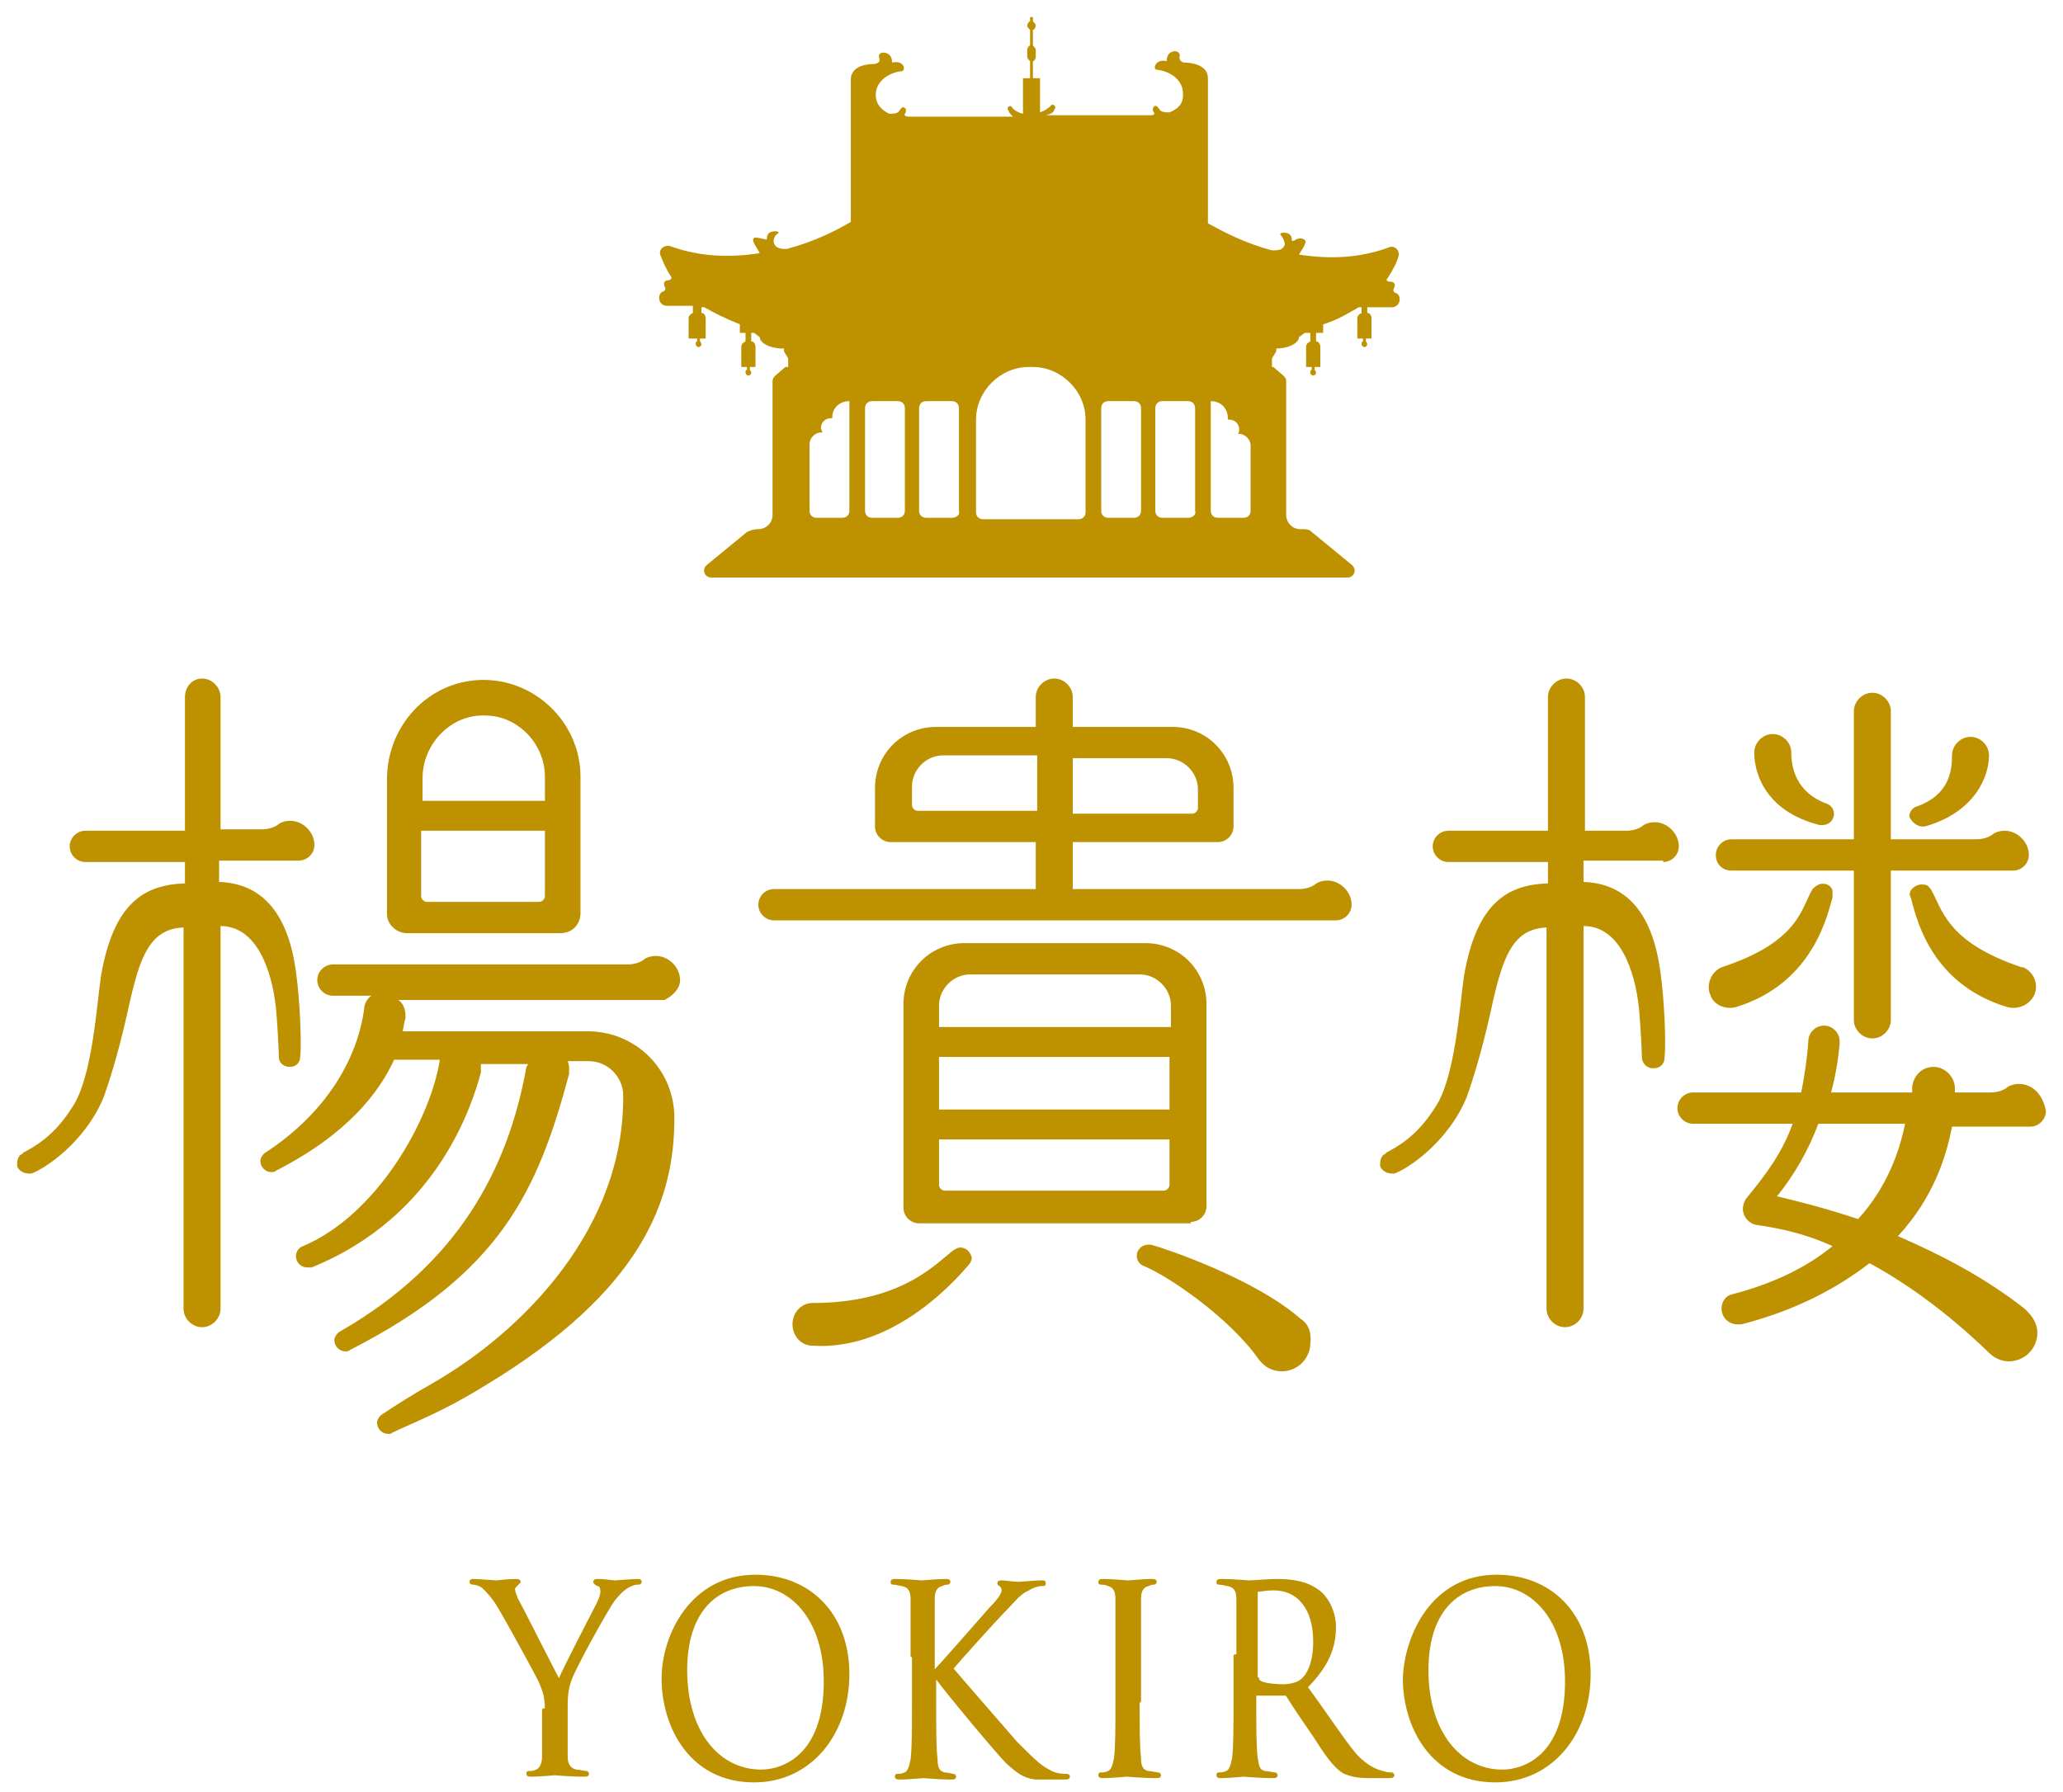
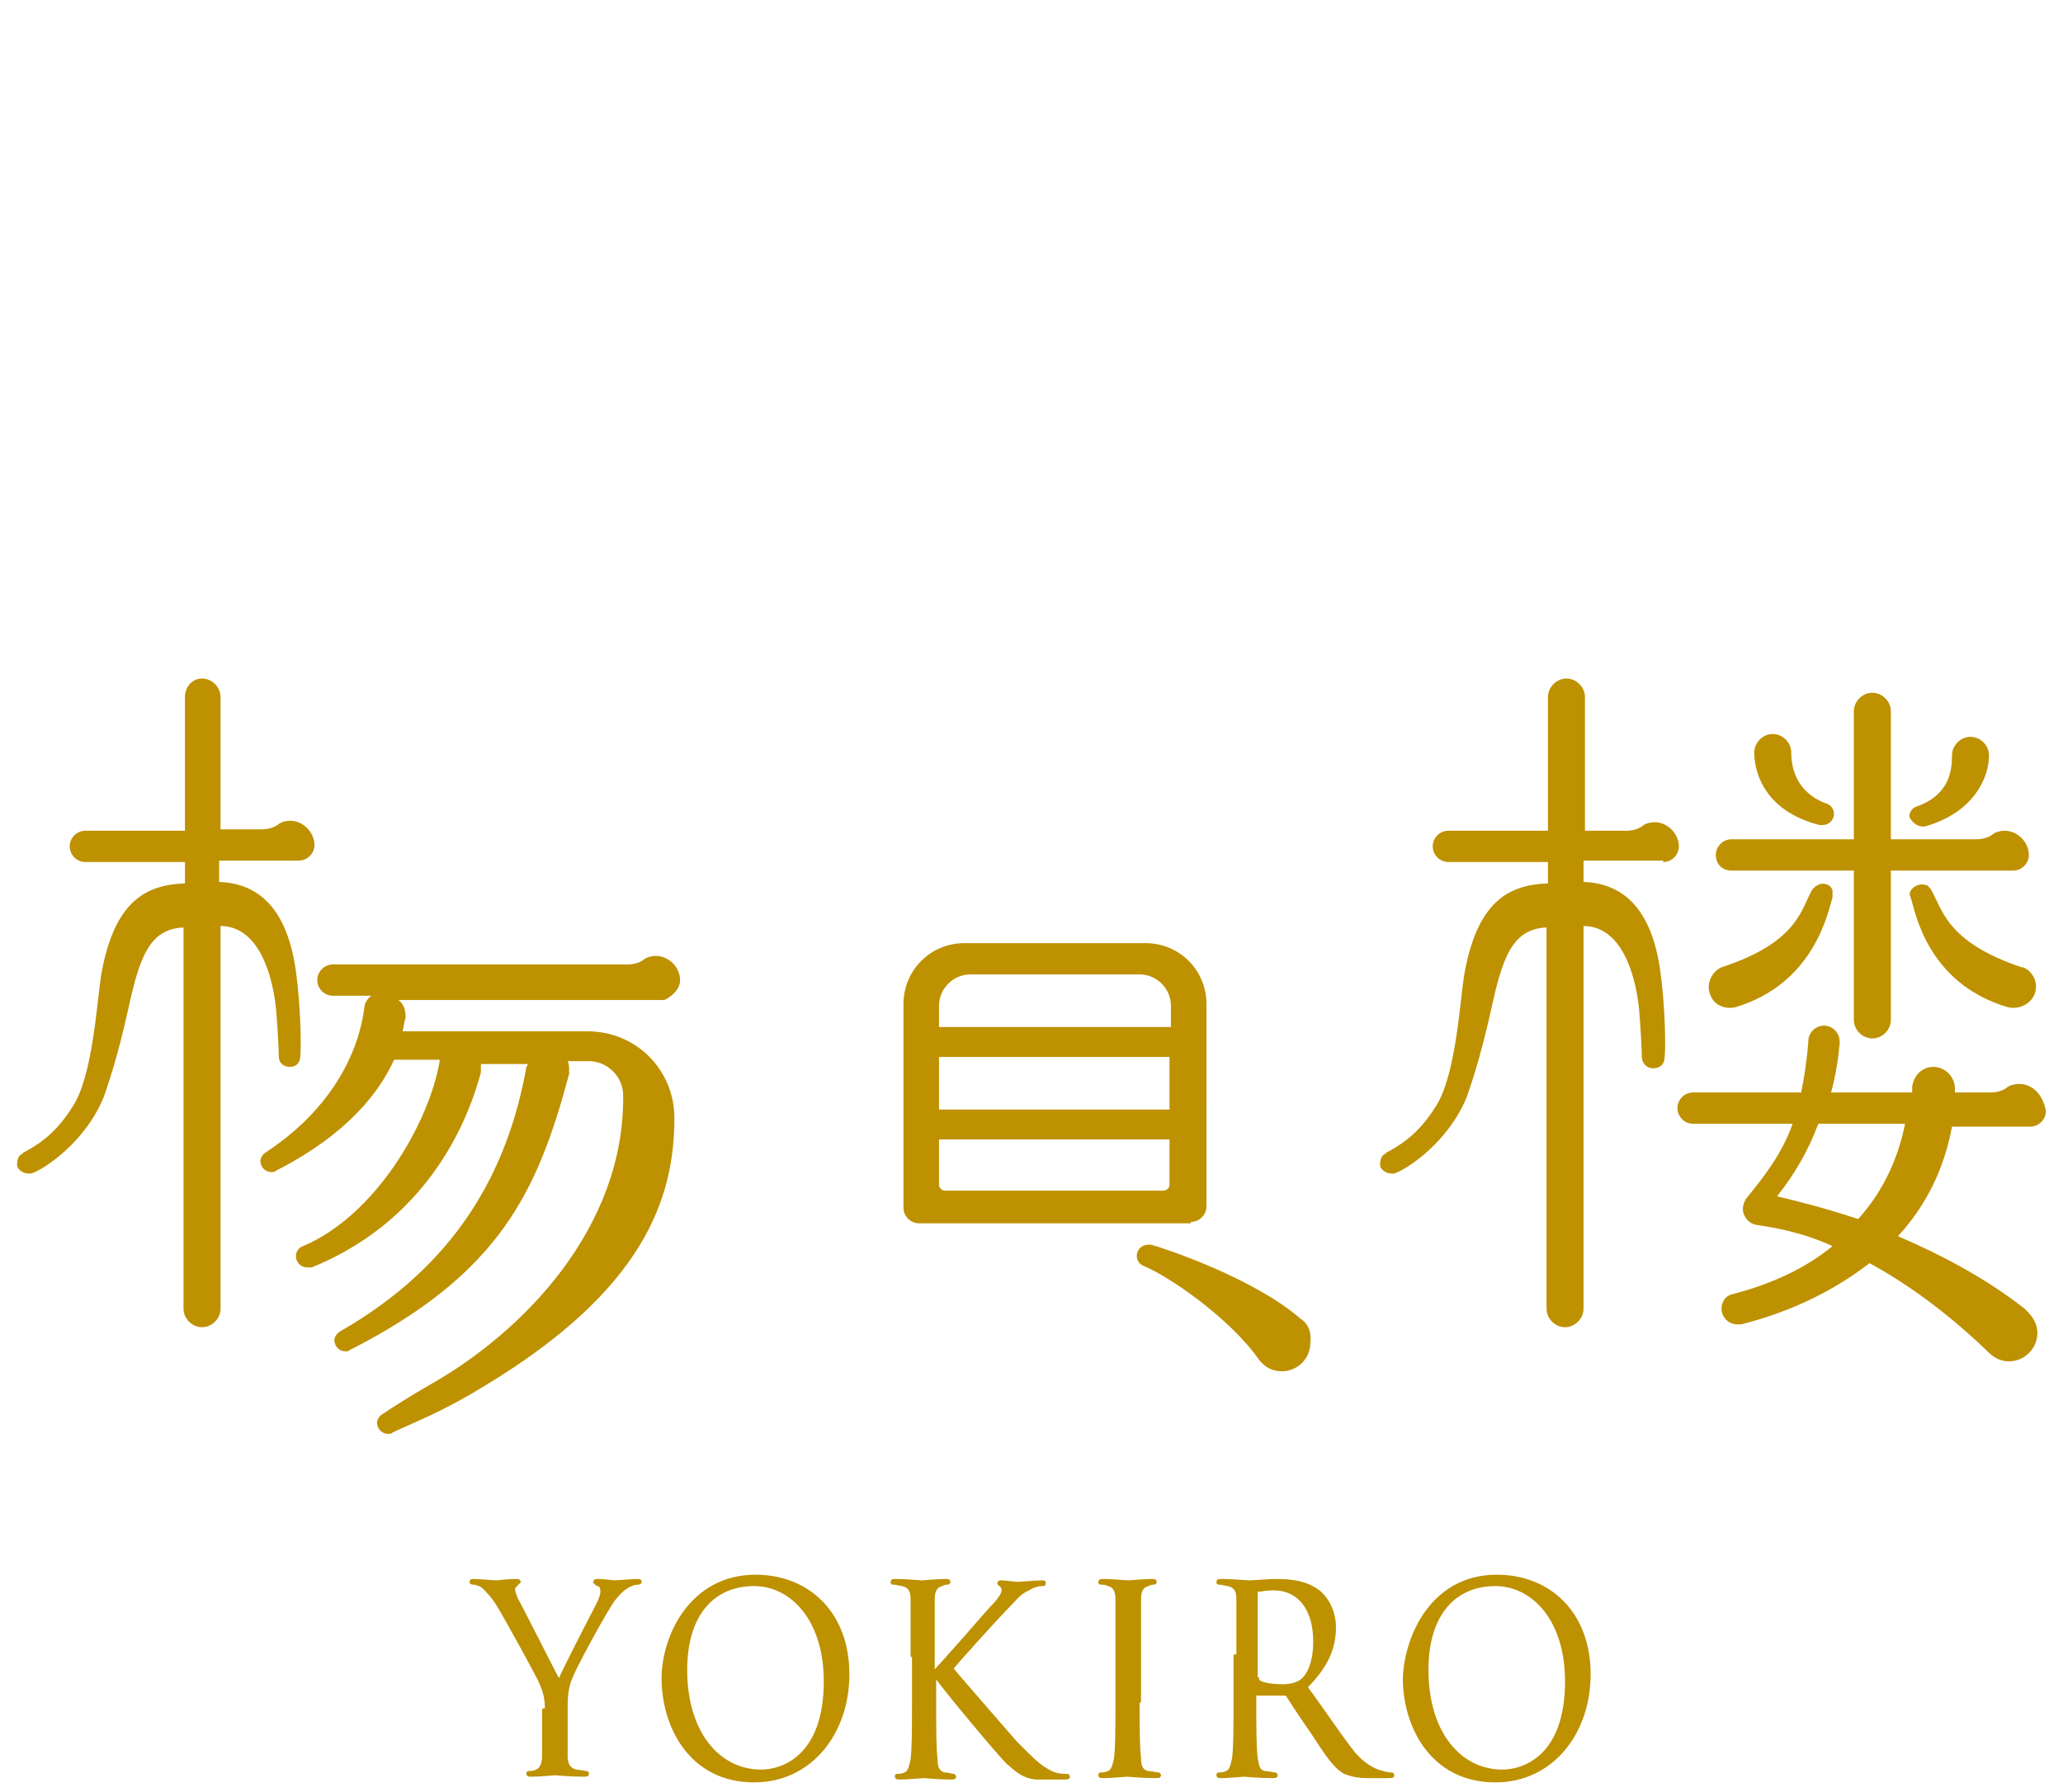
<svg xmlns="http://www.w3.org/2000/svg" version="1.1" id="レイヤー_1" x="0px" y="0px" width="145px" height="126px" viewBox="0 0 145 126" style="enable-background:new 0 0 145 126;" xml:space="preserve">
  <style type="text/css">
	.st0{fill:#BE9100;}
	.st1{fill:#BE9100;stroke:#BE9100;stroke-width:0.2;stroke-linecap:round;stroke-linejoin:round;stroke-miterlimit:10;}
</style>
  <g>
-     <path class="st0" d="M98.1,20.6c-0.2-0.1-0.2-0.2-0.1-0.4c0.1-0.2,0-0.4-0.3-0.4c-0.2,0-0.3-0.1-0.2-0.2c0.4-0.6,0.7-1.2,0.8-1.6   c0.1-0.4-0.3-0.8-0.7-0.6c-2.2,0.8-4.3,0.8-6.3,0.5c0.1-0.2,0.4-0.6,0.4-0.7c0.1-0.2,0.1-0.3-0.1-0.4s-0.5,0-0.6,0.1   c-0.1,0-0.2,0.1-0.2,0c0-0.1,0-0.4-0.3-0.5c-0.3-0.1-0.6,0-0.5,0.1c0.1,0.1,0.3,0.4,0.3,0.7c-0.1,0.3-0.3,0.4-0.8,0.4   c-0.1,0-0.1,0-0.1,0c-1.9-0.5-3.4-1.3-4.5-1.9v-0.2V8.3V8.2c0-0.5,0-1.9,0-2.7c0-1-1.3-1.1-1.6-1.1c-0.3,0-0.4-0.2-0.4-0.4   c0.1-0.3-0.2-0.4-0.3-0.4c-0.2,0-0.6,0.1-0.6,0.7c-0.8-0.2-1,0.6-0.7,0.6c0.9,0.1,1.6,0.6,1.8,1.3c0.2,1-0.2,1.4-0.9,1.7   c-0.2,0-0.6,0-0.7-0.2c-0.2-0.3-0.3-0.3-0.4-0.2c-0.1,0.1-0.1,0.3,0,0.4c0.1,0.1,0,0.2-0.2,0.2h-7.4C74,8,74.1,7.8,74.1,7.7   c0.1-0.1,0.1-0.2,0-0.3c-0.2-0.1-0.2,0-0.2,0c-0.2,0.2-0.5,0.4-0.8,0.5V5.5h-0.5V4.3c0.1,0,0.2-0.2,0.2-0.3V3.5   c0-0.1-0.1-0.2-0.2-0.3V2.1c0.1,0,0.2-0.2,0.2-0.3s-0.1-0.2-0.2-0.3V1.2h-0.2v0.3c-0.1,0-0.2,0.2-0.2,0.3s0.1,0.2,0.2,0.3v1.1   c-0.1,0-0.2,0.2-0.2,0.3V4c0,0.1,0.1,0.2,0.2,0.3v1.2h-0.5V8c-0.4-0.1-0.7-0.3-0.8-0.5c0,0-0.1-0.1-0.2,0c-0.1,0-0.1,0.2,0,0.3   c0,0.1,0.1,0.2,0.3,0.4h-7.4c-0.1,0-0.3-0.1-0.2-0.2c0.1-0.1,0.1-0.4,0-0.4c-0.1-0.1-0.2-0.1-0.4,0.2c-0.1,0.2-0.5,0.2-0.7,0.2   c-0.6-0.3-1.1-0.8-0.9-1.7c0.2-0.7,0.9-1.2,1.8-1.3c0.3-0.1,0.1-0.8-0.7-0.6c0-0.6-0.4-0.7-0.6-0.7c-0.2,0-0.4,0.1-0.3,0.4   c0.1,0.2-0.1,0.4-0.4,0.4c-0.4,0-1.6,0.1-1.6,1.1c0,0.8,0,2.2,0,2.7v0.2v6.9v0.2c-1,0.6-2.6,1.4-4.5,1.9c0,0,0,0-0.1,0   c-0.4,0-0.7-0.1-0.8-0.4c-0.1-0.3,0.1-0.6,0.3-0.7c0.1-0.1-0.1-0.2-0.5-0.1c-0.3,0.1-0.3,0.4-0.3,0.5c0,0.1-0.1,0-0.2,0   c-0.1,0-0.4-0.1-0.6-0.1c-0.2,0-0.2,0.2-0.1,0.4c0.1,0.2,0.3,0.5,0.4,0.7c-2,0.3-4.1,0.3-6.3-0.5c-0.4-0.1-0.8,0.2-0.7,0.6   c0.2,0.5,0.4,1,0.8,1.6c0,0.1-0.1,0.2-0.2,0.2c-0.2,0-0.4,0.1-0.3,0.4c0.1,0.2,0.1,0.3-0.1,0.4c-0.4,0.1-0.4,1,0.3,1   c0.3,0,1.2,0,1.8,0V22c-0.2,0.1-0.3,0.2-0.3,0.4v1.4H49V24c-0.1,0-0.1,0.1-0.1,0.2c0,0.1,0.1,0.2,0.2,0.2c0.1,0,0.2-0.1,0.2-0.2   c0-0.1-0.1-0.2-0.1-0.2v-0.2h0.4v-1.4c0-0.2-0.1-0.4-0.3-0.4v-0.4c0.1,0,0.1,0,0.2,0c0.7,0.4,1.5,0.8,2.5,1.2v0.6h0.4v0.6   c-0.2,0.1-0.3,0.2-0.3,0.4v1.4h0.4v0.2c-0.1,0-0.1,0.1-0.1,0.2c0,0.1,0.1,0.2,0.2,0.2c0.1,0,0.2-0.1,0.2-0.2c0-0.1-0.1-0.2-0.1-0.2   v-0.2h0.4v-1.4c0-0.2-0.1-0.4-0.3-0.4v-0.6H53l0.4,0.3c0,0.4,0.7,0.8,1.6,0.8h0.1v0.2h0l0.3,0.5v0.6h-0.2l-0.7,0.6   c-0.1,0.1-0.2,0.2-0.2,0.4v9.4c0,0.6-0.5,1-1,1h-0.1c-0.2,0-0.5,0.1-0.7,0.2l-2.8,2.3c-0.4,0.3-0.2,0.9,0.3,0.9h44.7   c0.5,0,0.7-0.6,0.3-0.9l-2.8-2.3c-0.2-0.2-0.4-0.2-0.7-0.2h-0.1c-0.6,0-1-0.5-1-1v-9.4c0-0.2-0.1-0.3-0.2-0.4l-0.7-0.6h-0.1v-0.6   l0.3-0.5h0v-0.2c0.9,0,1.6-0.4,1.6-0.8l0.4-0.3h0.4v0.6c-0.2,0.1-0.3,0.2-0.3,0.4v1.4h0.4v0.2c-0.1,0-0.1,0.1-0.1,0.2   c0,0.1,0.1,0.2,0.2,0.2s0.2-0.1,0.2-0.2c0-0.1-0.1-0.2-0.1-0.2v-0.2h0.4v-1.4c0-0.2-0.1-0.4-0.3-0.4v-0.6H93v-0.6   c1-0.3,1.8-0.8,2.5-1.2c0.1,0,0.1,0,0.2,0V22c-0.2,0.1-0.3,0.2-0.3,0.4v1.4h0.4V24c-0.1,0-0.1,0.1-0.1,0.2c0,0.1,0.1,0.2,0.2,0.2   s0.2-0.1,0.2-0.2c0-0.1-0.1-0.2-0.1-0.2v-0.2h0.4v-1.4c0-0.2-0.1-0.4-0.3-0.4v-0.4c0.7,0,1.5,0,1.8,0   C98.5,21.5,98.5,20.7,98.1,20.6z M59.7,28.2v7.7c0,0.3-0.2,0.5-0.5,0.5h-1.8c-0.3,0-0.5-0.2-0.5-0.5v-4.6l0,0c0,0,0-0.1,0-0.1   c0-0.4,0.4-0.8,0.8-0.8c0,0,0,0,0.1,0c0-0.1-0.1-0.2-0.1-0.3c0-0.4,0.3-0.7,0.7-0.7c0,0,0.1,0,0.1,0c0,0,0,0,0-0.1   C58.5,28.7,59,28.2,59.7,28.2L59.7,28.2z M63.1,36.4h-1.8c-0.3,0-0.5-0.2-0.5-0.5v-7.2c0-0.3,0.2-0.5,0.5-0.5h1.8   c0.3,0,0.5,0.2,0.5,0.5v7.2C63.6,36.2,63.4,36.4,63.1,36.4z M68.6,29.5c0-2,1.7-3.7,3.7-3.7h0.3c2,0,3.7,1.7,3.7,3.7V36   c0,0.3-0.2,0.5-0.5,0.5h-6.7c-0.3,0-0.5-0.2-0.5-0.5V29.5z M66.9,36.4h-1.8c-0.3,0-0.5-0.2-0.5-0.5v-7.2c0-0.3,0.2-0.5,0.5-0.5h1.8   c0.3,0,0.5,0.2,0.5,0.5v7.2C67.5,36.2,67.2,36.4,66.9,36.4z M79.7,36.4h-1.8c-0.3,0-0.5-0.2-0.5-0.5v-7.2c0-0.3,0.2-0.5,0.5-0.5   h1.8c0.3,0,0.5,0.2,0.5,0.5v7.2C80.2,36.2,80,36.4,79.7,36.4z M83.5,36.4h-1.8c-0.3,0-0.5-0.2-0.5-0.5v-7.2c0-0.3,0.2-0.5,0.5-0.5   h1.8c0.3,0,0.5,0.2,0.5,0.5v7.2C84.1,36.2,83.8,36.4,83.5,36.4z M87.9,31.3v4.6c0,0.3-0.2,0.5-0.5,0.5h-1.8c-0.3,0-0.5-0.2-0.5-0.5   v-7.7v0c0.7,0,1.2,0.5,1.2,1.2c0,0,0,0,0,0.1c0,0,0.1,0,0.1,0c0.4,0,0.7,0.3,0.7,0.7c0,0.1,0,0.2-0.1,0.3c0,0,0,0,0.1,0   c0.4,0,0.8,0.4,0.8,0.8C87.9,31.2,87.9,31.3,87.9,31.3L87.9,31.3z" />
    <g>
      <path class="st1" d="M38.4,120.2c0-1-0.2-1.4-0.4-1.9c-0.1-0.3-2.3-4.3-2.9-5.3c-0.4-0.7-0.8-1.1-1.1-1.4    c-0.2-0.2-0.6-0.3-0.7-0.3c-0.1,0-0.2,0-0.2-0.1c0-0.1,0.1-0.1,0.2-0.1c0.3,0,1.5,0.1,1.6,0.1c0.1,0,0.7-0.1,1.4-0.1    c0.2,0,0.2,0.1,0.2,0.1s-0.1,0.1-0.2,0.2c-0.1,0.1-0.2,0.2-0.2,0.3c0,0.2,0.1,0.4,0.2,0.7c0.3,0.5,2.7,5.3,3,5.8    c0.3-0.8,2.4-4.8,2.7-5.4c0.2-0.4,0.3-0.7,0.3-0.9c0-0.3-0.1-0.5-0.3-0.5c-0.1-0.1-0.2-0.1-0.2-0.2c0-0.1,0.1-0.1,0.3-0.1    c0.4,0,1,0.1,1.1,0.1c0.1,0,1.3-0.1,1.6-0.1c0.1,0,0.2,0,0.2,0.1c0,0.1-0.1,0.1-0.2,0.1c-0.2,0-0.5,0.1-0.8,0.3    c-0.3,0.2-0.5,0.4-0.9,0.9c-0.5,0.7-2.9,5-3.1,5.8c-0.2,0.7-0.2,1.2-0.2,1.8v1.6c0,0.3,0,1.1,0,1.8c0,0.5,0.2,0.9,0.7,1    c0.2,0,0.6,0.1,0.7,0.1c0.1,0,0.1,0.1,0.1,0.1c0,0.1-0.1,0.1-0.3,0.1c-0.9,0-1.9-0.1-2-0.1c-0.1,0-1.1,0.1-1.6,0.1    c-0.2,0-0.3,0-0.3-0.1c0-0.1,0-0.1,0.1-0.1c0.1,0,0.3,0,0.5-0.1c0.3-0.1,0.5-0.5,0.5-1c0-0.8,0-1.5,0-1.8V120.2z" />
      <path class="st1" d="M53.1,110.8c3.7,0,6.5,2.6,6.5,6.9c0,4.1-2.6,7.5-6.6,7.5c-4.5,0-6.4-3.9-6.4-7.2    C46.6,115,48.6,110.8,53.1,110.8z M53.5,124.5c1.5,0,4.5-1,4.5-6.3c0-4.4-2.4-6.8-5-6.8c-2.8,0-4.8,2-4.8,6    C48.2,121.8,50.5,124.5,53.5,124.5z" />
      <path class="st1" d="M64.1,116.4c0-2.9,0-3.4,0-4c0-0.6-0.2-0.9-0.7-1c-0.1,0-0.4-0.1-0.6-0.1c-0.1,0-0.1,0-0.1-0.1    c0-0.1,0.1-0.1,0.3-0.1c0.7,0,1.7,0.1,1.8,0.1c0.1,0,1.1-0.1,1.6-0.1c0.2,0,0.3,0,0.3,0.1c0,0.1-0.1,0.1-0.1,0.1    c-0.1,0-0.2,0-0.4,0.1c-0.4,0.1-0.6,0.4-0.6,1c0,0.6,0,1.1,0,4v1.1h0.1c0.3-0.3,3.3-3.7,3.9-4.4c0.5-0.5,0.9-1,0.9-1.3    c0-0.2-0.1-0.3-0.2-0.4c-0.1,0-0.1-0.1-0.1-0.1c0-0.1,0.1-0.1,0.2-0.1c0.3,0,0.8,0.1,1.2,0.1c0.1,0,1.2-0.1,1.6-0.1    c0.2,0,0.2,0,0.2,0.1s0,0.1-0.2,0.1c-0.2,0-0.6,0.1-0.9,0.3c-0.7,0.3-1,0.8-1.8,1.6c-0.4,0.4-3.3,3.6-3.6,4    c0.4,0.5,3.9,4.5,4.5,5.2c1.4,1.4,1.7,1.7,2.5,2.1c0.4,0.2,0.9,0.2,1,0.2s0.2,0,0.2,0.1c0,0.1-0.1,0.1-0.4,0.1h-0.8    c-0.5,0-0.8,0-1.1,0c-0.9-0.1-1.3-0.5-2-1.1c-0.7-0.7-4.2-4.9-5-6h-0.1v1.8c0,1.8,0,3.2,0.1,4c0,0.5,0.1,0.9,0.6,1    c0.2,0,0.5,0.1,0.6,0.1c0.1,0,0.1,0.1,0.1,0.1c0,0.1-0.1,0.1-0.3,0.1c-0.8,0-1.8-0.1-1.9-0.1s-1.1,0.1-1.6,0.1    c-0.2,0-0.3,0-0.3-0.1c0-0.1,0-0.1,0.1-0.1c0.1,0,0.3,0,0.5-0.1c0.3-0.1,0.4-0.5,0.5-1c0.1-0.8,0.1-2.2,0.1-4V116.4z" />
      <path class="st1" d="M80,119.6c0,1.8,0,3.2,0.1,4c0,0.5,0.1,0.9,0.6,1c0.2,0,0.6,0.1,0.7,0.1c0.1,0,0.1,0.1,0.1,0.1    c0,0.1-0.1,0.1-0.3,0.1c-0.9,0-1.9-0.1-2-0.1c-0.1,0-1.1,0.1-1.6,0.1c-0.2,0-0.3,0-0.3-0.1c0-0.1,0-0.1,0.1-0.1    c0.1,0,0.3,0,0.5-0.1c0.3-0.1,0.4-0.5,0.5-1c0.1-0.8,0.1-2.2,0.1-4v-3.2c0-2.9,0-3.4,0-4c0-0.6-0.2-0.9-0.6-1    c-0.2-0.1-0.4-0.1-0.5-0.1c-0.1,0-0.1,0-0.1-0.1c0-0.1,0.1-0.1,0.3-0.1c0.5,0,1.6,0.1,1.7,0.1c0.1,0,1.1-0.1,1.6-0.1    c0.2,0,0.3,0,0.3,0.1c0,0.1-0.1,0.1-0.1,0.1c-0.1,0-0.2,0-0.4,0.1c-0.4,0.1-0.6,0.4-0.6,1c0,0.6,0,1.1,0,4V119.6z" />
      <path class="st1" d="M87,116.4c0-2.9,0-3.4,0-4c0-0.6-0.2-0.9-0.7-1c-0.1,0-0.4-0.1-0.6-0.1c-0.1,0-0.1,0-0.1-0.1    c0-0.1,0.1-0.1,0.3-0.1c0.7,0,1.8,0.1,1.9,0.1c0.2,0,1.4-0.1,1.9-0.1c1,0,2.1,0.1,3,0.8c0.4,0.3,1.1,1.2,1.1,2.5    c0,1.4-0.5,2.7-2,4.2c1.4,1.9,2.5,3.6,3.4,4.7c0.9,1,1.6,1.2,2,1.3c0.3,0.1,0.5,0.1,0.6,0.1c0.1,0,0.1,0.1,0.1,0.1    c0,0.1-0.1,0.1-0.4,0.1h-1.2c-0.9,0-1.3-0.1-1.8-0.3c-0.7-0.4-1.3-1.3-2.2-2.7c-0.7-1-1.5-2.2-1.8-2.7c-0.1-0.1-0.1-0.1-0.2-0.1    l-2,0c-0.1,0-0.1,0.1-0.1,0.1v0.4c0,1.8,0,3.2,0.1,4c0.1,0.5,0.1,0.9,0.6,1c0.2,0,0.6,0.1,0.7,0.1c0.1,0,0.1,0.1,0.1,0.1    c0,0.1-0.1,0.1-0.3,0.1c-0.9,0-1.9-0.1-2-0.1c0,0-1.1,0.1-1.5,0.1c-0.2,0-0.3,0-0.3-0.1c0-0.1,0-0.1,0.1-0.1c0.1,0,0.3,0,0.5-0.1    c0.3-0.1,0.4-0.5,0.5-1c0.1-0.8,0.1-2.2,0.1-4V116.4z M88.4,118c0,0.1,0,0.2,0.1,0.2c0.2,0.2,1,0.3,1.7,0.3c0.4,0,0.9-0.1,1.2-0.3    c0.6-0.4,1-1.4,1-2.8c0-2.3-1.1-3.7-2.9-3.7c-0.5,0-0.9,0.1-1.1,0.1c-0.1,0-0.1,0.1-0.1,0.2V118z" />
      <path class="st1" d="M105.2,110.8c3.7,0,6.5,2.6,6.5,6.9c0,4.1-2.6,7.5-6.6,7.5c-4.5,0-6.4-3.9-6.4-7.2    C98.8,115,100.7,110.8,105.2,110.8z M105.6,124.5c1.5,0,4.5-1,4.5-6.3c0-4.4-2.4-6.8-5-6.8c-2.8,0-4.8,2-4.8,6    C100.3,121.8,102.6,124.5,105.6,124.5z" />
    </g>
    <g>
      <path class="st0" d="M141.9,76.2c-0.3,0-0.7,0.1-0.9,0.3c0,0,0,0,0,0c-0.3,0.2-0.7,0.3-1.1,0.3h-2.5c0-0.1,0-0.2,0-0.3    c0-0.8-0.7-1.5-1.5-1.5c-0.8,0-1.4,0.6-1.5,1.4l0,0c0,0.1,0,0.3,0,0.4h-5.7c0.3-1.1,0.5-2.3,0.6-3.4c0-0.1,0-0.1,0-0.2    c0-0.6-0.5-1.1-1.1-1.1c-0.6,0-1.1,0.5-1.1,1.1l0,0c-0.1,1.4-0.3,2.6-0.5,3.6h-7.6c-0.6,0-1.1,0.5-1.1,1.1v0    c0,0.6,0.5,1.1,1.1,1.1h7c-0.8,2.2-2,3.7-3.3,5.3l0,0c-0.1,0.2-0.2,0.4-0.2,0.7c0,0.5,0.4,1,0.9,1.1l0,0c1.3,0.2,3.2,0.5,5.4,1.5    c-1.7,1.4-4,2.6-7.1,3.4l0,0c-0.4,0.1-0.7,0.5-0.7,1c0,0.6,0.5,1.1,1.1,1.1c0.1,0,0.2,0,0.3,0l0,0c3.9-1,6.8-2.6,9-4.3    c2.4,1.3,5.3,3.3,8.4,6.3l0,0c0.4,0.4,0.9,0.6,1.4,0.6c1.1,0,2-0.9,2-2c0-0.6-0.3-1.1-0.7-1.5l0,0c0,0,0,0,0,0    c-0.1-0.1-0.1-0.1-0.2-0.2c-2.8-2.2-5.9-3.8-8.9-5.1c2.5-2.7,3.4-5.6,3.8-7.7h5.5c0.6,0,1.1-0.5,1.1-1.1v0v0    C143.6,77,142.9,76.2,141.9,76.2z M130.6,85.7c-2.1-0.7-4-1.2-5.7-1.6c1.2-1.5,2.2-3.2,2.9-5.1h6.1    C133.5,81,132.6,83.5,130.6,85.7z" />
      <path class="st0" d="M19.6,74.3L19.6,74.3c0,0.4,0.3,0.7,0.8,0.7c0.4,0,0.7-0.3,0.7-0.7l0,0c0.1-0.8,0-3.9-0.3-6    c-0.6-4.4-2.6-6.2-5.4-6.3v-1.5h5.6c0.6,0,1.1-0.5,1.1-1.1c0-0.9-0.8-1.7-1.7-1.7c-0.3,0-0.7,0.1-0.9,0.3c0,0,0,0,0,0    c-0.3,0.2-0.7,0.3-1.1,0.3h-2.9V49c0-0.7-0.6-1.3-1.3-1.3S13,48.3,13,49v9.4H6c-0.6,0-1.1,0.5-1.1,1.1s0.5,1.1,1.1,1.1h7v1.5    c-2.8,0.1-5,1.3-5.9,6.5c-0.3,2-0.6,7.1-2,9.2c-1.3,2.1-2.7,2.8-3.4,3.2c0,0-0.1,0-0.1,0.1c-0.3,0.1-0.4,0.4-0.4,0.8    c0,0.2,0.2,0.4,0.4,0.5c0.2,0.1,0.4,0.1,0.5,0.1c0,0,0.1,0,0.1,0c0.9-0.3,3.8-2.2,5.1-5.4c0.2-0.6,0.9-2.5,1.7-6.1    c0.8-3.7,1.5-5.7,3.9-5.8V92c0,0.7,0.6,1.3,1.3,1.3s1.3-0.6,1.3-1.3V65.1c2.5,0,3.6,3,3.9,5.8C19.5,72,19.6,73.9,19.6,74.3z" />
      <path class="st0" d="M47.8,68.9c0-0.9-0.8-1.7-1.7-1.7c-0.3,0-0.7,0.1-0.9,0.3c0,0,0,0,0,0c-0.3,0.2-0.7,0.3-1.1,0.3H23.4    c-0.6,0-1.1,0.5-1.1,1.1s0.5,1.1,1.1,1.1h2.7c-0.3,0.2-0.5,0.6-0.5,0.9l0,0c-0.5,3.7-2.8,7.4-6.9,10.1l0,0    c-0.2,0.1-0.4,0.4-0.4,0.6c0,0.4,0.3,0.8,0.8,0.8c0.1,0,0.2,0,0.3-0.1l0,0c5.1-2.6,7.3-5.6,8.3-7.8h3.2c0,0,0,0,0,0.1l0,0    c-0.7,4.2-4.4,10.8-9.6,13l0,0c-0.3,0.1-0.5,0.4-0.5,0.7c0,0.4,0.3,0.8,0.8,0.8c0.1,0,0.2,0,0.3,0l0,0c0,0,0,0,0,0c0,0,0,0,0,0    c8.9-3.6,11.3-11.5,11.9-13.7l0,0c0-0.1,0-0.2,0-0.3c0-0.1,0-0.2,0-0.3h3.3c0,0.1-0.1,0.2-0.1,0.2l0,0c0,0,0,0,0,0c0,0,0,0,0,0    c-1.3,7.3-4.9,13.9-13.1,18.6l0,0c-0.2,0.1-0.4,0.4-0.4,0.6c0,0.4,0.3,0.8,0.8,0.8c0.1,0,0.2,0,0.3-0.1c0,0,0,0,0,0    C35.2,89.5,37.8,83.7,40,75.5l0,0c0-0.1,0-0.2,0-0.3c0-0.2,0-0.4-0.1-0.6h1.5h0c1.3,0,2.4,1.1,2.4,2.4c0.1,9.3-7,16.6-13.5,20.3    c-1.4,0.8-2.5,1.5-3.4,2.1c-0.2,0.1-0.4,0.4-0.4,0.6c0,0.4,0.3,0.8,0.8,0.8c0.1,0,0.2,0,0.3-0.1l0,0c1.7-0.8,3.6-1.5,6.5-3.3    c11.1-6.7,13.3-13.1,13.3-18.8c0-3.4-2.7-6.1-6.1-6.1v0h0h-13c0.1-0.4,0.1-0.7,0.2-0.9c0,0,0,0,0,0c0,0,0-0.1,0-0.1l0,0    c0,0,0-0.1,0-0.1c0-0.5-0.2-0.9-0.5-1.1h18.7C47.3,70,47.8,69.5,47.8,68.9z" />
-       <path class="st0" d="M28.6,65.6h10.8c0.8,0,1.4-0.6,1.4-1.4v-5.7v-2.2v-1.7h0c0-3.8-3.2-6.9-7-6.8c-3.7,0.1-6.6,3.2-6.6,7v1.6v2.2    v5.7C27.2,64.9,27.8,65.6,28.6,65.6z M29.7,54.7c0-2.4,2-4.5,4.4-4.4c2.3,0,4.2,2,4.2,4.3h0v1.7h-8.6V54.7z M29.7,58.4h8.6v4.6    c0,0.2-0.2,0.4-0.4,0.4h-7.9c-0.2,0-0.4-0.2-0.4-0.4V58.4z" />
      <path class="st0" d="M122,70.8L122,70.8c5.6-1.7,6.5-6.8,6.8-7.7l0,0c0-0.2,0-0.3,0-0.5c-0.1-0.4-0.6-0.6-1-0.4    c-0.2,0.1-0.3,0.2-0.4,0.3c-0.8,1.3-0.9,3.7-6.4,5.5c0,0,0,0,0,0c0,0,0,0,0,0c0,0,0,0,0,0l0,0c-0.7,0.3-1.1,1.2-0.8,1.9    C120.4,70.6,121.2,71,122,70.8z" />
      <path class="st0" d="M142.2,68C142.2,67.9,142.2,67.9,142.2,68C142.1,67.9,142.1,67.9,142.2,68c-0.1,0-0.1,0-0.1,0    c-5.4-1.8-5.6-4.2-6.4-5.5c-0.1-0.1-0.2-0.3-0.4-0.3c-0.4-0.1-0.8,0.1-1,0.4c-0.1,0.2-0.1,0.3,0,0.5l0,0c0.3,0.9,1.1,6,6.8,7.7    l0,0c0.8,0.2,1.6-0.2,1.9-0.9C143.3,69.1,142.9,68.3,142.2,68L142.2,68z" />
      <path class="st0" d="M121.7,61.2h8.6v10.5c0,0.7,0.6,1.3,1.3,1.3s1.3-0.6,1.3-1.3V61.2h8.6c0.6,0,1.1-0.5,1.1-1.1    c0-0.9-0.8-1.7-1.7-1.7c-0.3,0-0.7,0.1-0.9,0.3c0,0,0,0,0,0c-0.3,0.2-0.7,0.3-1.1,0.3l0,0h-6v-9c0-0.7-0.6-1.3-1.3-1.3    s-1.3,0.6-1.3,1.3v9h-8.6c-0.6,0-1.1,0.5-1.1,1.1C120.6,60.8,121.1,61.2,121.7,61.2z" />
      <path class="st0" d="M127.9,58L127.9,58c0.1,0,0.1,0,0.2,0c0.4,0,0.8-0.3,0.8-0.8c0-0.3-0.2-0.6-0.5-0.7l0,0    c-2.2-0.8-2.5-2.6-2.5-3.6c0-0.7-0.6-1.3-1.3-1.3s-1.3,0.6-1.3,1.3C123.3,54.6,124.3,57.1,127.9,58z" />
      <path class="st0" d="M135.1,58.1c0.1,0,0.1,0,0.2,0l0,0c3.5-1,4.5-3.5,4.5-5c0-0.7-0.6-1.3-1.3-1.3c-0.7,0-1.3,0.6-1.3,1.3    c0,1.1-0.2,2.8-2.5,3.6l0,0c-0.3,0.1-0.5,0.4-0.5,0.7C134.3,57.7,134.7,58.1,135.1,58.1z" />
      <path class="st0" d="M116.9,60.6c0.6,0,1.1-0.5,1.1-1.1c0-0.9-0.8-1.7-1.7-1.7c-0.3,0-0.7,0.1-0.9,0.3c0,0,0,0,0,0    c-0.3,0.2-0.7,0.3-1.1,0.3h-2.9V49c0-0.7-0.6-1.3-1.3-1.3h0c-0.7,0-1.3,0.6-1.3,1.3v9.4h-7c-0.6,0-1.1,0.5-1.1,1.1    c0,0.6,0.5,1.1,1.1,1.1h7v1.5c-2.8,0.1-5,1.3-5.9,6.5c-0.3,2-0.6,7.1-2,9.2c-1.3,2.1-2.7,2.8-3.4,3.2c0,0-0.1,0-0.1,0.1    c-0.3,0.1-0.4,0.4-0.4,0.8c0,0.2,0.2,0.4,0.4,0.5c0.2,0.1,0.4,0.1,0.5,0.1c0,0,0.1,0,0.1,0c0.9-0.3,3.8-2.2,5.1-5.4    c0.2-0.6,0.9-2.5,1.7-6.1c0.8-3.7,1.5-5.7,3.9-5.8V92c0,0.7,0.6,1.3,1.3,1.3h0c0.7,0,1.3-0.6,1.3-1.3V65.1c2.5,0,3.6,3,3.9,5.8    c0.1,1.1,0.2,3,0.2,3.4l0,0c0,0,0,0,0,0c0,0,0,0,0,0c0,0.4,0.3,0.8,0.8,0.8s0.8-0.3,0.8-0.8l0,0c0.1-0.9,0-3.9-0.3-6    c-0.6-4.4-2.6-6.2-5.4-6.3v-1.5H116.9z" />
      <path class="st0" d="M83.7,85.9c0.6,0,1.1-0.5,1.1-1.1v-4.7V78v-3.7v-2.2v-1.5c0-2.4-1.9-4.3-4.3-4.3H67.8c-2.4,0-4.3,1.9-4.3,4.3    v1.5v2.2V78v2.2v4.7c0,0.6,0.5,1.1,1.1,1.1H83.7z M66,70.7c0-1.2,1-2.2,2.2-2.2h11.9c1.2,0,2.2,1,2.2,2.2v1.5H66V70.7z M66,74.3    h16.2V78H66V74.3z M66,80.1h16.2v3.2c0,0.2-0.2,0.4-0.4,0.4H66.4c-0.2,0-0.4-0.2-0.4-0.4V80.1z" />
-       <path class="st0" d="M67.5,87.7c-0.2,0-0.3,0.1-0.5,0.2c-1.2,0.9-3.6,3.7-9.9,3.7v0c-0.8,0-1.4,0.7-1.4,1.5c0,0.8,0.6,1.5,1.4,1.5    v0c5.9,0.4,10.4-5,11-5.7l0,0c0.1-0.1,0.2-0.3,0.2-0.5C68.2,88,67.9,87.7,67.5,87.7z" />
-       <path class="st0" d="M93.3,61.9c-0.3,0-0.7,0.1-0.9,0.3c0,0,0,0,0,0c-0.3,0.2-0.7,0.3-1.1,0.3H75.4v-3.3h10.2    c0.6,0,1.1-0.5,1.1-1.1v-2.7c0-2.4-1.9-4.3-4.3-4.3h-7V49c0-0.7-0.6-1.3-1.3-1.3s-1.3,0.6-1.3,1.3v2.1h-7c-2.4,0-4.3,1.9-4.3,4.3    v2.7c0,0.6,0.5,1.1,1.1,1.1h10.2v3.3H54.4c-0.6,0-1.1,0.5-1.1,1.1c0,0.6,0.5,1.1,1.1,1.1h39.5c0.6,0,1.1-0.5,1.1-1.1    C95,62.7,94.2,61.9,93.3,61.9z M75.4,53.3H82c1.2,0,2.2,1,2.2,2.2v1.3c0,0.2-0.2,0.4-0.4,0.4h-8.4V53.3z M72.9,57h-8.4    c-0.2,0-0.4-0.2-0.4-0.4v-1.3c0-1.2,1-2.2,2.2-2.2h6.6V57z" />
      <path class="st0" d="M91.4,92.7L91.4,92.7c-3.2-2.8-9.4-4.9-10.5-5.2c0,0,0,0-0.1,0c0,0,0,0,0,0l0,0c0,0-0.1,0-0.1,0    c-0.4,0-0.8,0.3-0.8,0.8c0,0.3,0.2,0.6,0.5,0.7l0,0c1.7,0.7,6,3.6,8.1,6.6l0,0c0.4,0.5,0.9,0.8,1.6,0.8c1.1,0,2-0.9,2-2    C92.2,93.6,91.9,93,91.4,92.7z" />
    </g>
  </g>
</svg>